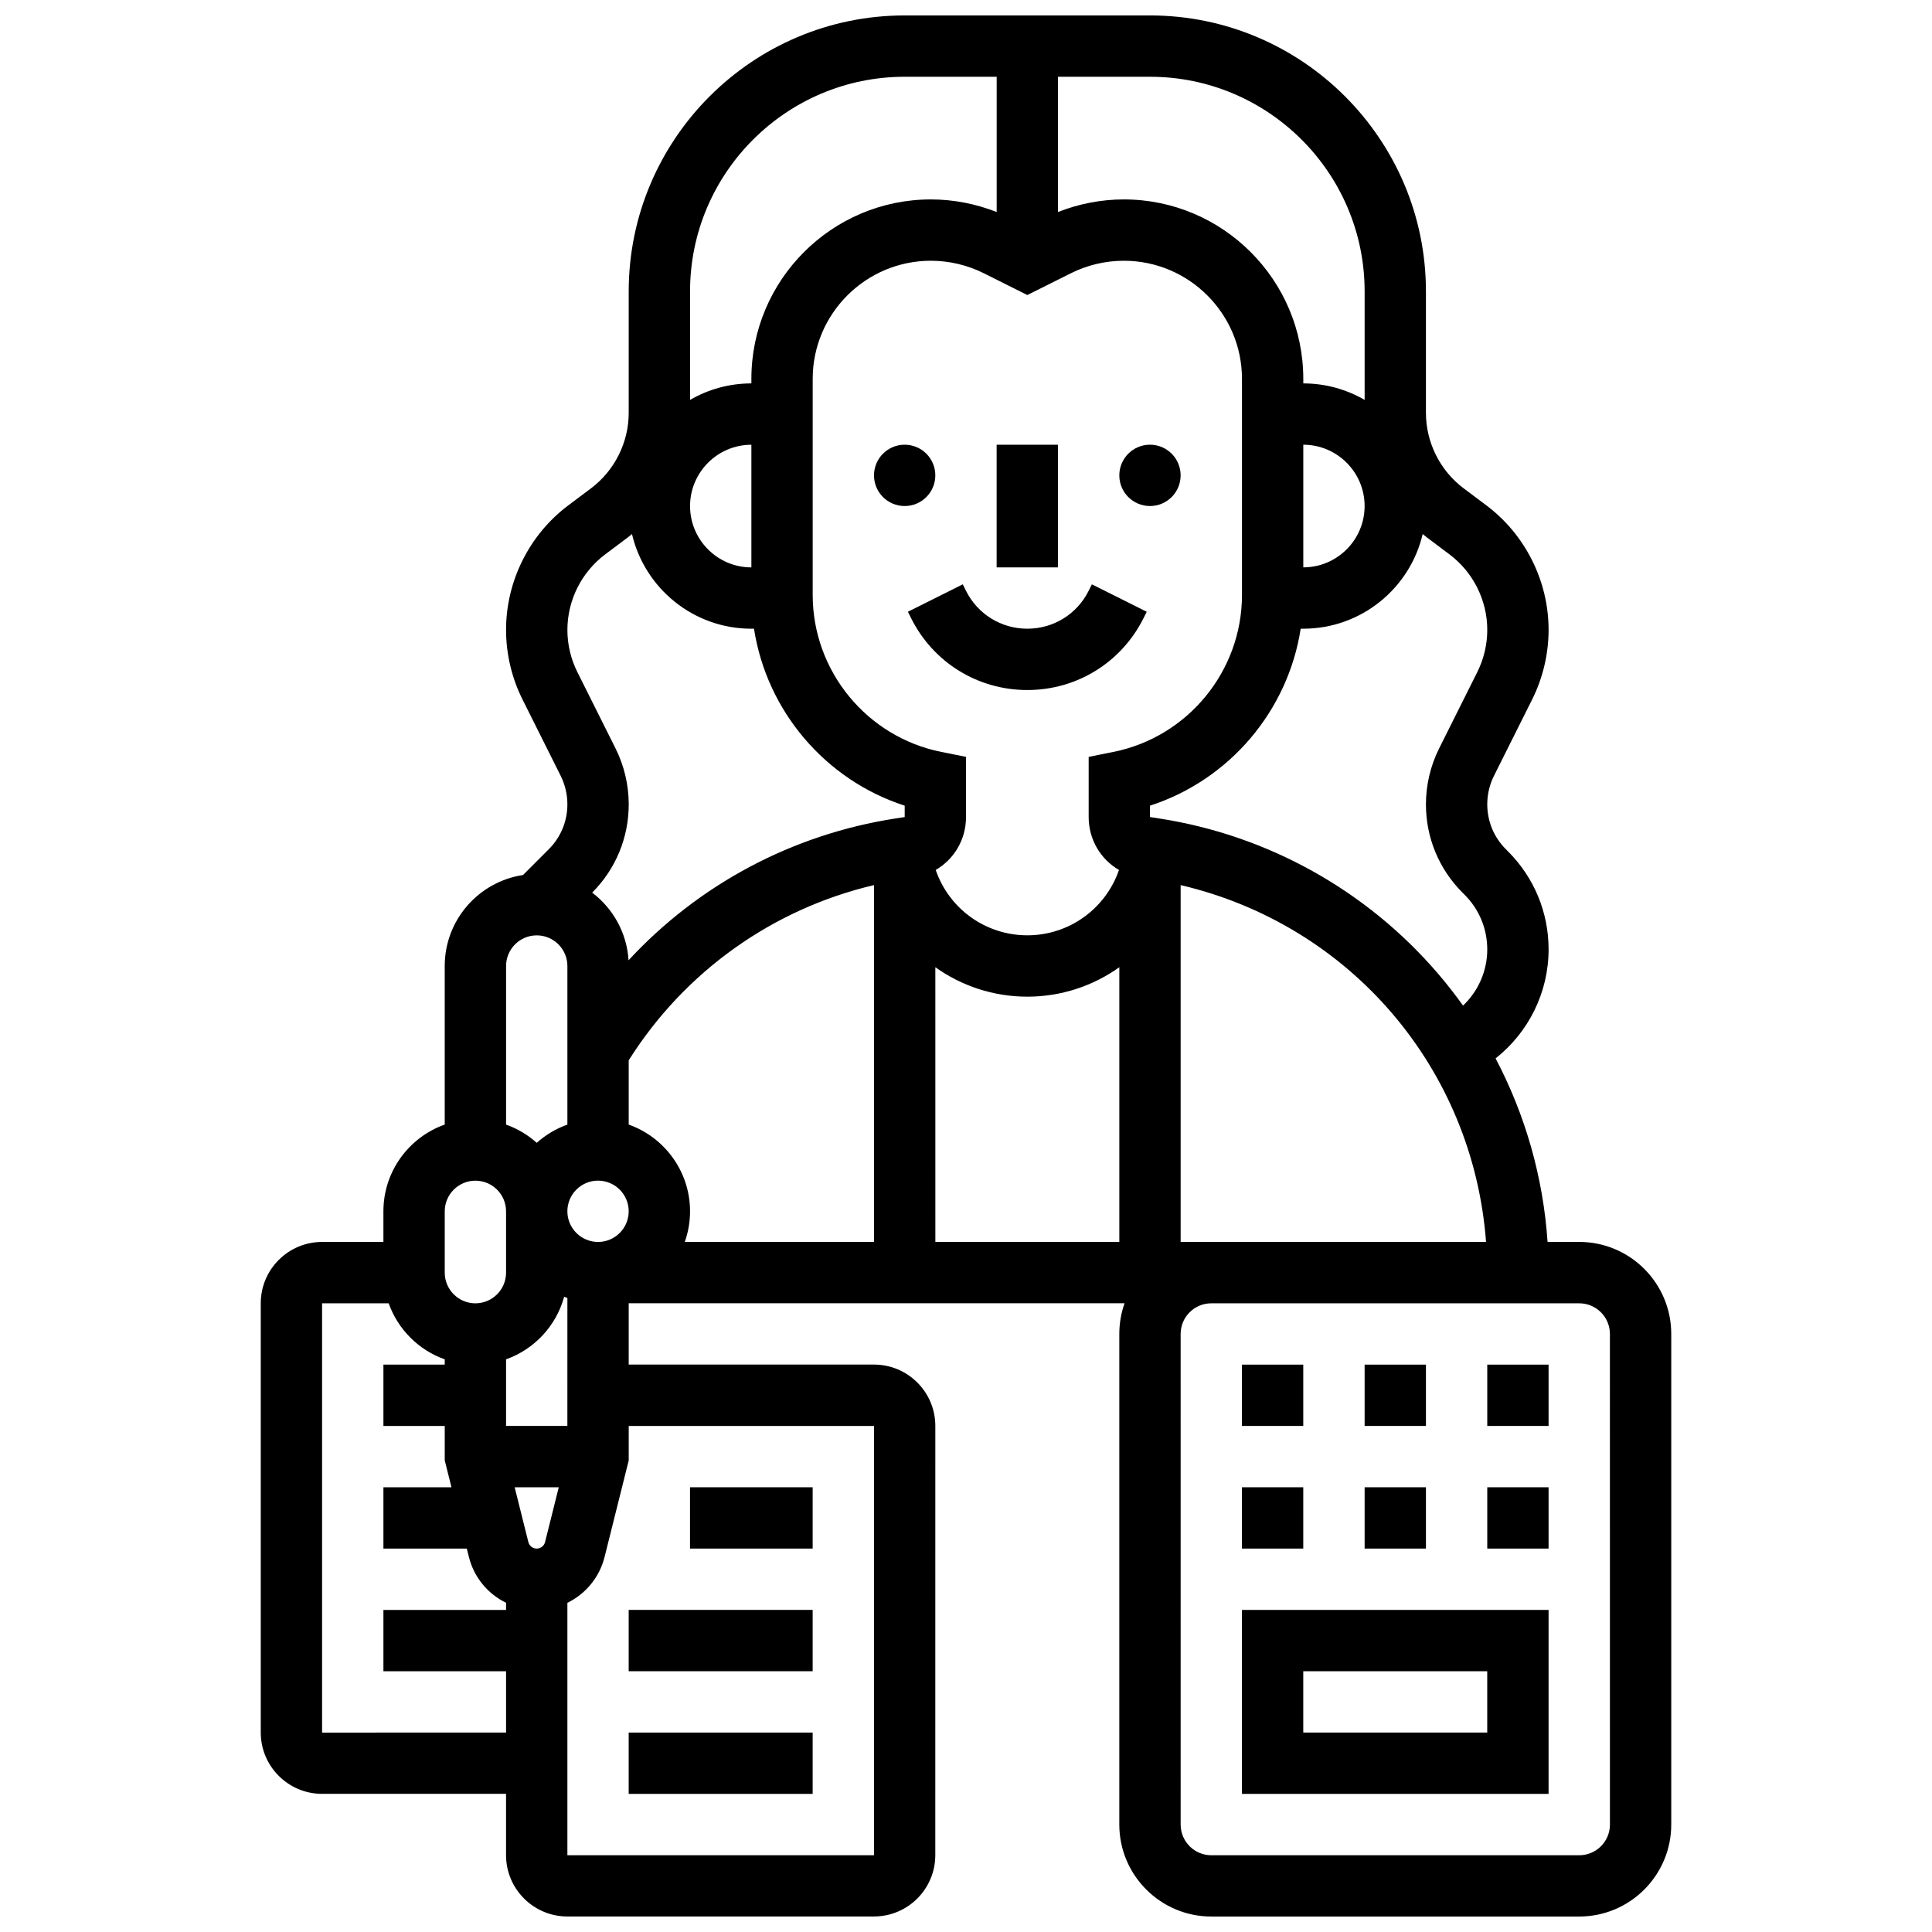
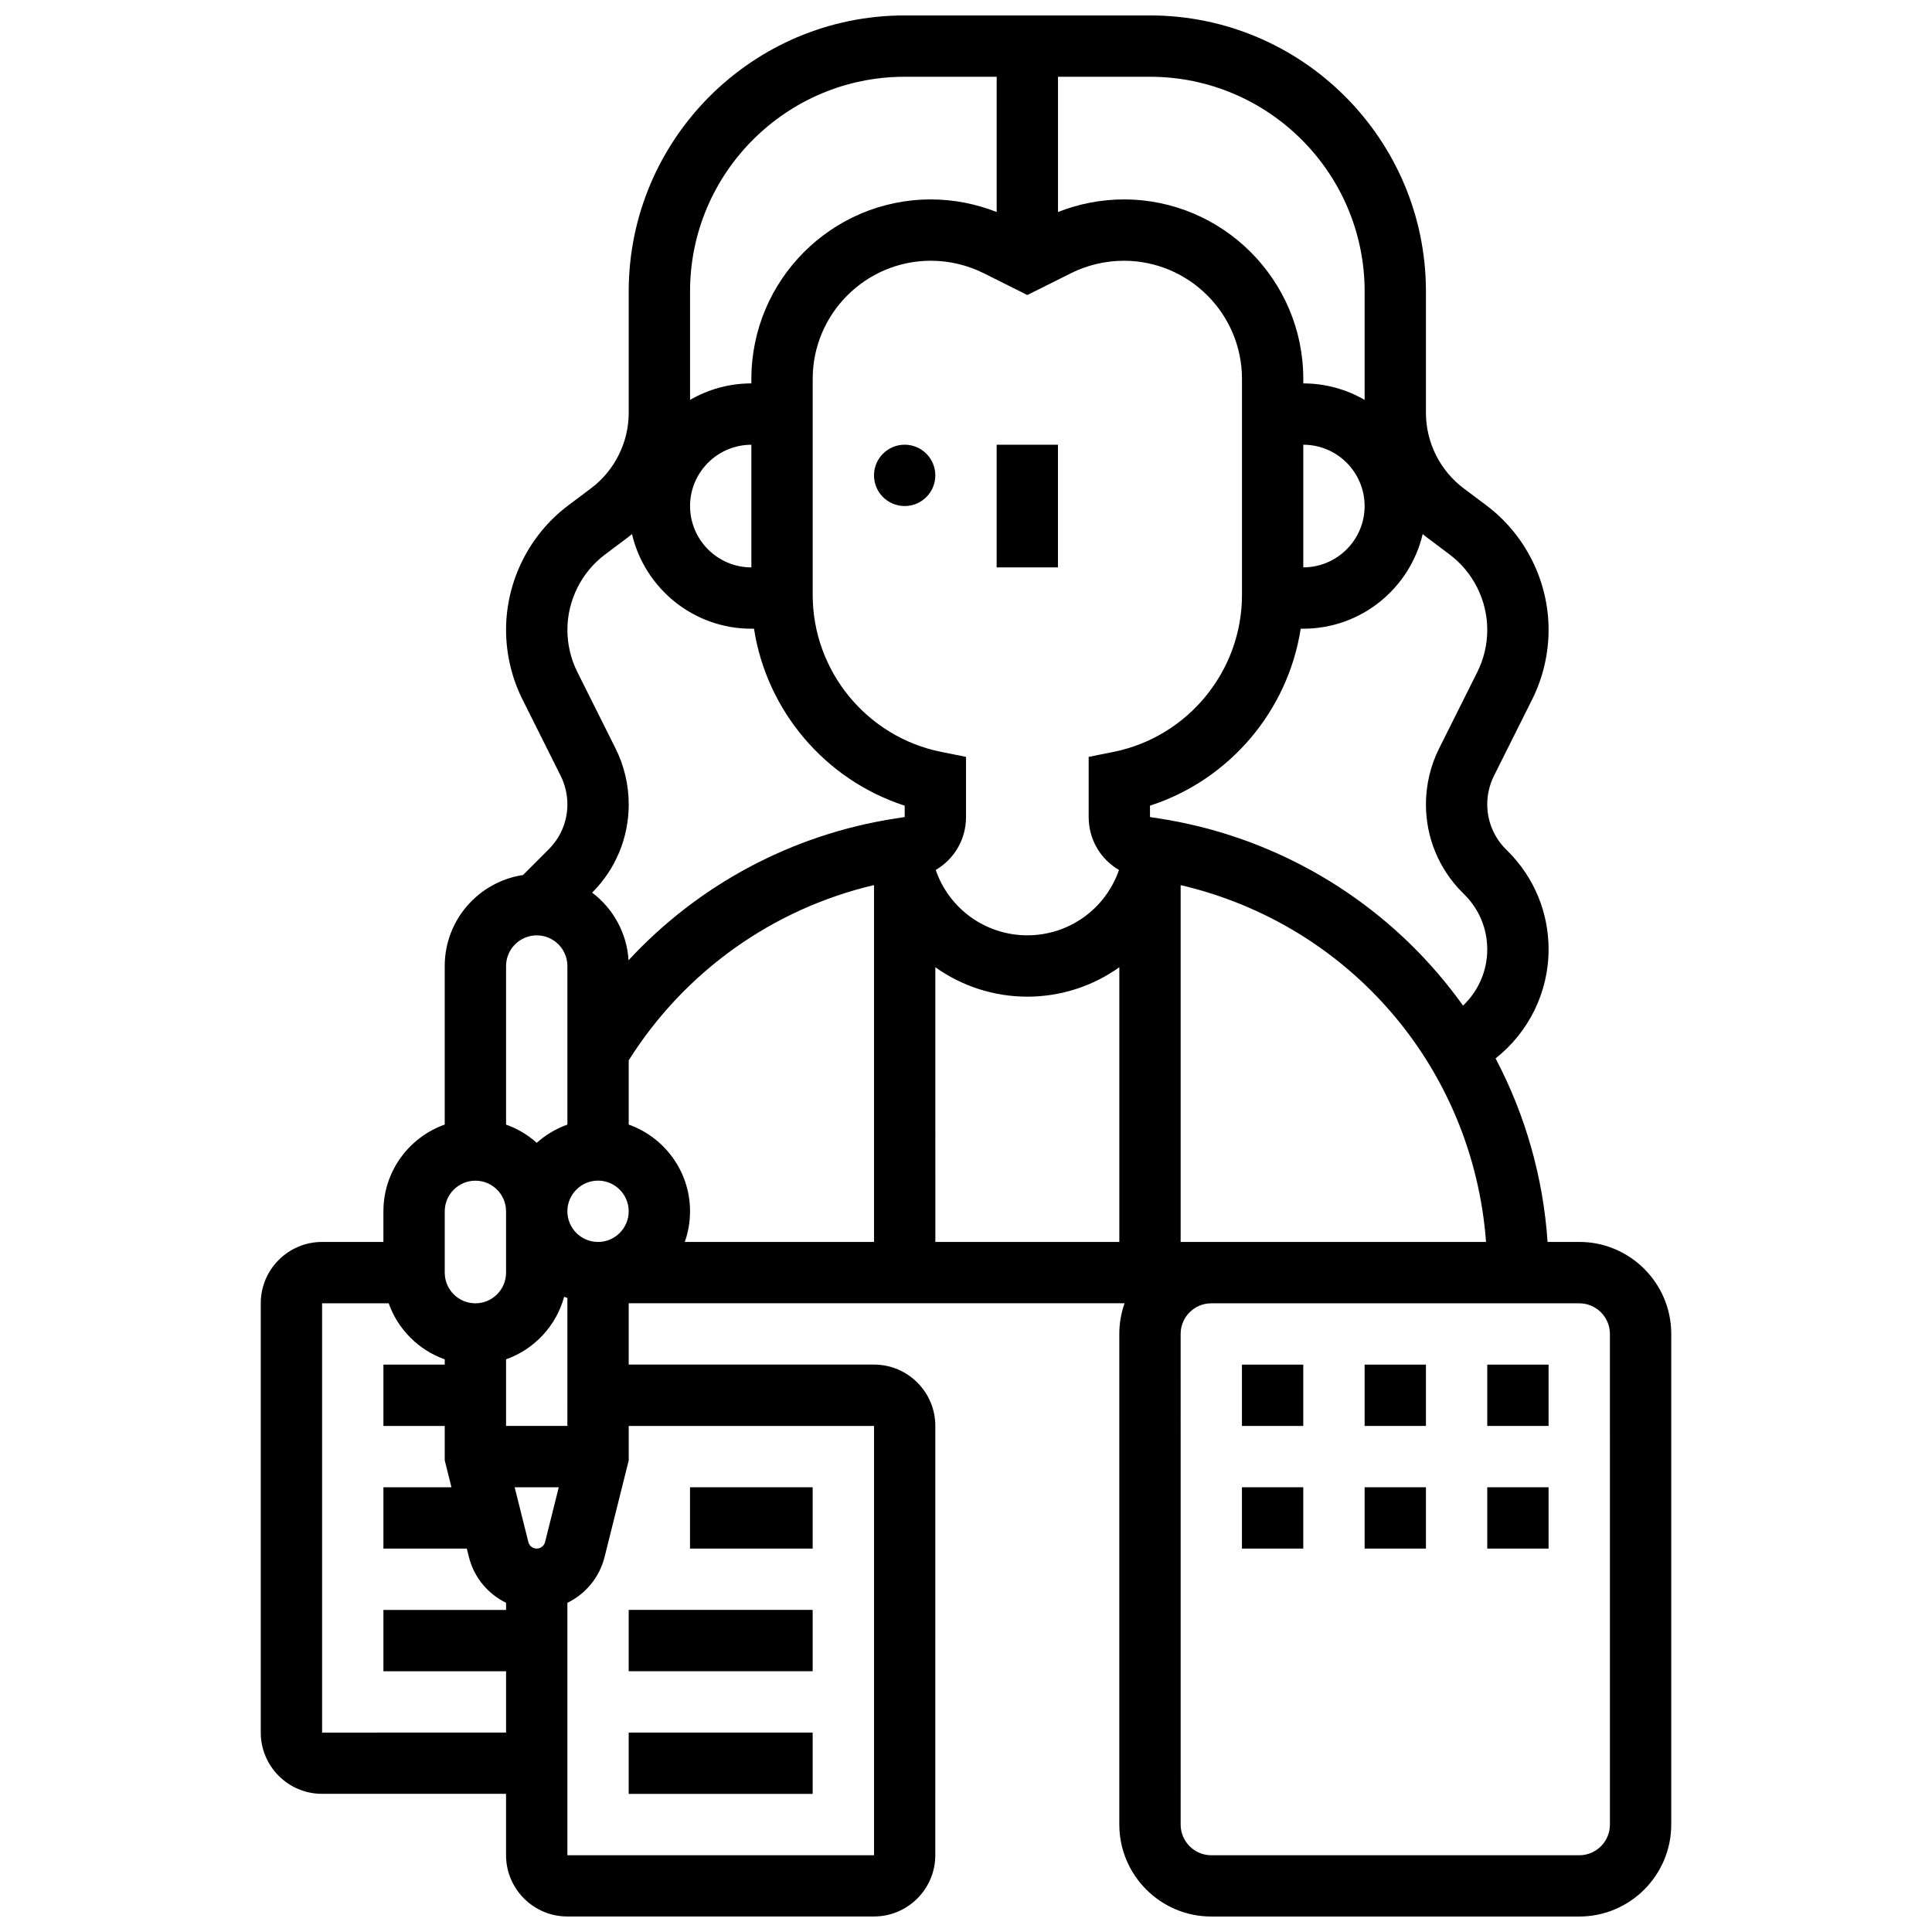
<svg xmlns="http://www.w3.org/2000/svg" width="800px" height="800px" version="1.1" viewBox="144 144 512 512">
  <defs>
    <clipPath id="a">
      <path d="m213 148.09h374v503.81h-374z" />
    </clipPath>
  </defs>
  <path d="m408.12 261.86h16.25v32.504h-16.25z" />
  <path d="m391.87 269.98c0 4.488-3.637 8.125-8.125 8.125-4.488 0-8.125-3.637-8.125-8.125s3.637-8.129 8.125-8.129c4.488 0 8.125 3.641 8.125 8.129" />
-   <path d="m456.88 269.98c0 4.488-3.637 8.125-8.125 8.125-4.488 0-8.125-3.637-8.125-8.125s3.637-8.129 8.125-8.129c4.488 0 8.125 3.641 8.125 8.129" />
-   <path d="m400 300.57-0.859-1.715-14.535 7.269 0.855 1.715c5.871 11.738 17.668 19.027 30.789 19.027s24.922-7.293 30.789-19.027l0.859-1.715-14.535-7.269-0.859 1.715c-3.098 6.195-9.324 10.043-16.25 10.043-6.93 0.004-13.156-3.844-16.254-10.043z" />
-   <path d="m473.13 619.4h81.258v-48.754h-81.258zm16.25-32.504h48.754v16.25h-48.754z" />
  <path d="m473.13 538.14h16.25v16.25h-16.25z" />
  <path d="m505.64 538.14h16.25v16.25h-16.25z" />
  <path d="m538.14 538.14h16.25v16.25h-16.25z" />
  <path d="m473.13 505.64h16.25v16.25h-16.25z" />
  <path d="m505.64 505.64h16.25v16.25h-16.25z" />
  <path d="m538.14 505.64h16.25v16.25h-16.25z" />
  <g clip-path="url(#a)">
    <path d="m562.52 473.13h-8.398c-1.145-17.059-5.867-33.633-13.777-48.645 8.723-6.871 14.047-17.469 14.047-28.879 0-9.82-3.824-19.051-10.77-25.996l-0.543-0.543c-3.184-3.184-4.941-7.422-4.941-11.926 0-2.606 0.617-5.215 1.781-7.543l10.117-20.234c2.848-5.699 4.356-12.078 4.356-18.445 0-12.914-6.168-25.25-16.5-32.996l-6.008-4.508c-6.262-4.695-9.996-12.168-9.996-19.996v-32.195c0-40.324-32.809-73.133-73.133-73.133h-65.008c-40.324 0-73.133 32.809-73.133 73.133v32.195c0 7.824-3.738 15.301-9.996 19.996l-6.008 4.508c-10.332 7.746-16.5 20.082-16.5 32.996 0 6.371 1.504 12.746 4.356 18.445l10.117 20.234c1.164 2.328 1.781 4.938 1.781 7.543 0 4.504-1.754 8.742-4.941 11.926l-6.824 6.824c-11.723 1.762-20.742 11.898-20.742 24.105v42.027c-9.457 3.356-16.25 12.387-16.25 22.98v8.125h-16.254c-8.961 0-16.25 7.293-16.25 16.25v113.76c0 8.961 7.293 16.25 16.25 16.25h48.754v16.25c0 8.961 7.293 16.25 16.25 16.25h81.258c8.961 0 16.25-7.293 16.25-16.25l0.008-113.76c0-8.961-7.293-16.25-16.25-16.25h-65.008v-16.25h131.41c-0.902 2.543-1.395 5.277-1.395 8.125v130.02c0 13.441 10.938 24.379 24.379 24.379h97.512c13.441 0 24.379-10.938 24.379-24.379v-130.02c0-13.441-10.934-24.379-24.375-24.379zm-274.07 79.531c-0.254 1.016-1.164 1.727-2.215 1.727s-1.961-0.711-2.215-1.73l-3.629-14.52h11.688zm5.91-30.777h-16.25v-17.648c7.481-2.652 13.289-8.855 15.395-16.578 0.285 0.113 0.57 0.223 0.859 0.324zm0-56.879c0-4.481 3.644-8.125 8.125-8.125s8.125 3.644 8.125 8.125c0 4.481-3.644 8.125-8.125 8.125-4.477 0-8.125-3.644-8.125-8.125zm16.254-22.98v-17.031c14.844-23.539 38.129-40.105 65.008-46.441v94.578h-50.152c0.902-2.543 1.398-5.277 1.398-8.125-0.004-10.594-6.797-19.629-16.254-22.98zm105.64-219.84 11.559-5.777c4.324-2.164 9.168-3.305 14.008-3.305 17.266-0.004 31.316 14.047 31.316 31.312v57.262c0 20.148-14.34 37.641-34.098 41.59l-6.531 1.312v15.941c0 5.965 3.164 11.199 8.031 14.031-3.578 10.367-13.297 17.316-24.285 17.316s-20.707-6.949-24.281-17.32c4.867-2.828 8.031-8.066 8.031-14.031v-15.941l-6.531-1.305c-19.758-3.949-34.102-21.441-34.102-41.59v-57.266c0-17.266 14.051-31.316 31.32-31.316 4.836 0 9.68 1.145 14.008 3.305zm-24.379 178.14c6.945 4.957 15.402 7.801 24.379 7.801s17.434-2.844 24.379-7.801v72.809h-48.754zm65.008-21.762c44.934 10.512 77.48 48.527 80.934 94.566l-80.934 0.004zm65.254-92.141 6.008 4.508c6.262 4.695 9.996 12.168 9.996 19.996 0 3.859-0.914 7.727-2.641 11.176l-10.117 20.234c-2.289 4.574-3.496 9.695-3.496 14.812 0 8.848 3.445 17.16 9.699 23.418l0.543 0.543c3.875 3.875 6.008 9.027 6.008 14.504 0 5.719-2.402 11.074-6.418 14.883-2.094-2.934-4.324-5.781-6.684-8.535-18.93-22.066-45.18-36.652-73.914-41.07l-2.363-0.367v-3.016c21.07-6.82 36.562-25.117 39.938-46.895h0.691c15.367 0 28.27-10.723 31.637-25.078 0.371 0.297 0.734 0.598 1.113 0.887zm-32.75-24.566c8.961 0 16.25 7.293 16.25 16.25 0 8.961-7.293 16.25-16.25 16.25zm16.254-40.629v28.75c-4.785-2.773-10.332-4.371-16.254-4.371v-1.184c0-26.234-21.34-47.574-47.57-47.574-5.949 0-11.898 1.156-17.438 3.336v-35.84h24.379c31.363 0 56.883 25.52 56.883 56.883zm-121.89-56.883h24.379v35.84c-5.539-2.176-11.488-3.336-17.438-3.336-26.23 0-47.57 21.34-47.57 47.57v1.188c-5.918 0-11.465 1.598-16.25 4.371l-0.004-28.75c0-31.363 25.52-56.883 56.883-56.883zm-40.629 130.02c-8.961 0-16.25-7.293-16.25-16.25 0-8.961 7.293-16.25 16.25-16.25zm-38.758-3.434 6.008-4.508c0.379-0.285 0.742-0.59 1.109-0.887 3.371 14.359 16.273 25.082 31.641 25.082h0.695c3.371 21.777 18.863 40.074 39.938 46.895v3.016l-2.367 0.363c-27.492 4.231-52.297 17.574-70.816 37.59-0.453-7.309-4.137-13.758-9.641-17.926 6.242-6.25 9.688-14.566 9.688-23.406 0-5.117-1.207-10.238-3.496-14.812l-10.117-20.234c-1.727-3.453-2.641-7.32-2.641-11.18 0-7.824 3.738-15.297 10-19.992zm-18.125 100.95c4.481 0 8.125 3.644 8.125 8.125v42.027c-3.027 1.074-5.781 2.727-8.125 4.828-2.344-2.102-5.098-3.758-8.125-4.828v-42.023c0-4.481 3.644-8.129 8.125-8.129zm-24.379 73.137c0-4.481 3.644-8.125 8.125-8.125s8.125 3.644 8.125 8.125v16.25c0 4.481-3.644 8.125-8.125 8.125s-8.125-3.644-8.125-8.125zm-32.504 138.14v-113.77h17.648c2.453 6.914 7.941 12.402 14.855 14.855v1.398h-16.25v16.25h16.25v9.125l1.785 7.129h-18.035v16.25h22.098l0.555 2.215c1.363 5.457 5.055 9.812 9.855 12.152l-0.004 1.887h-32.504v16.25h32.504v16.25zm146.27-81.262v113.76l-81.262 0.004v-66.895c4.797-2.34 8.488-6.695 9.855-12.152l6.398-25.59v-9.129zm195.02 105.64c0 4.481-3.644 8.125-8.125 8.125h-97.512c-4.481 0-8.125-3.644-8.125-8.125l-0.004-130.02c0-4.481 3.644-8.125 8.125-8.125h97.512c4.481 0 8.125 3.644 8.125 8.125z" />
  </g>
  <path d="m310.61 603.15h48.754v16.25h-48.754z" />
  <path d="m310.61 570.64h48.754v16.25h-48.754z" />
  <path d="m326.86 538.14h32.504v16.25h-32.504z" />
</svg>